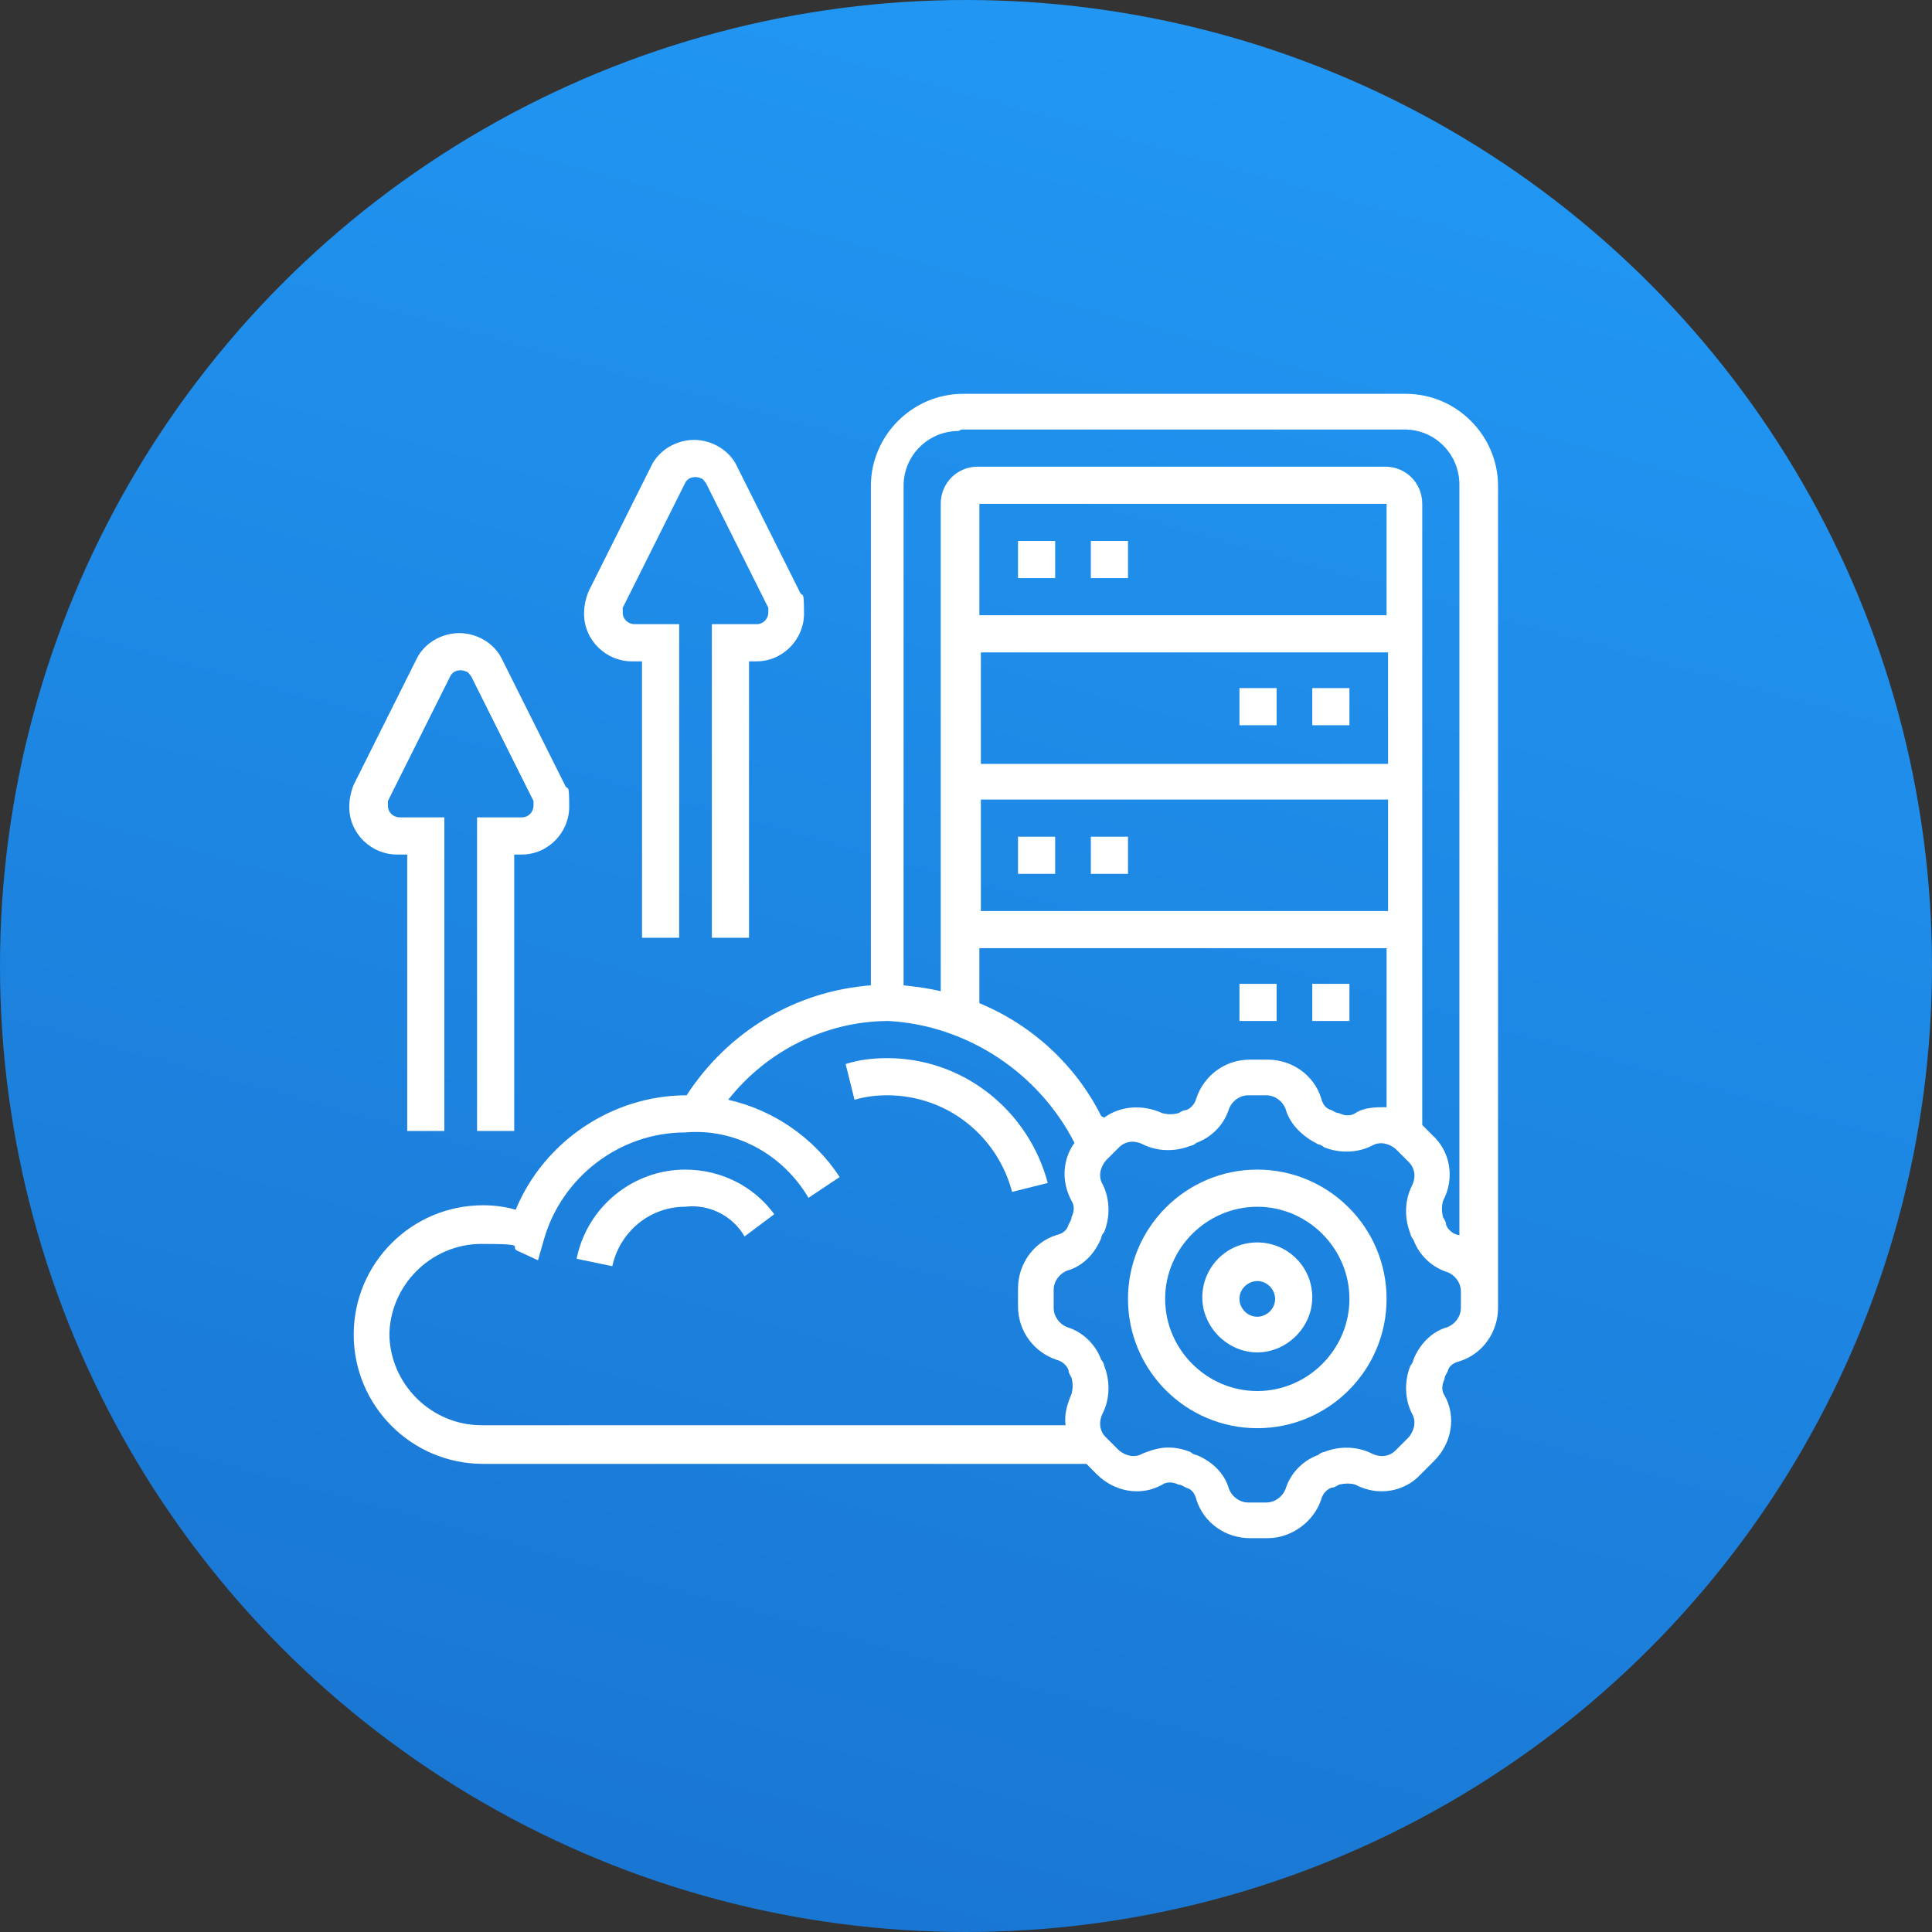
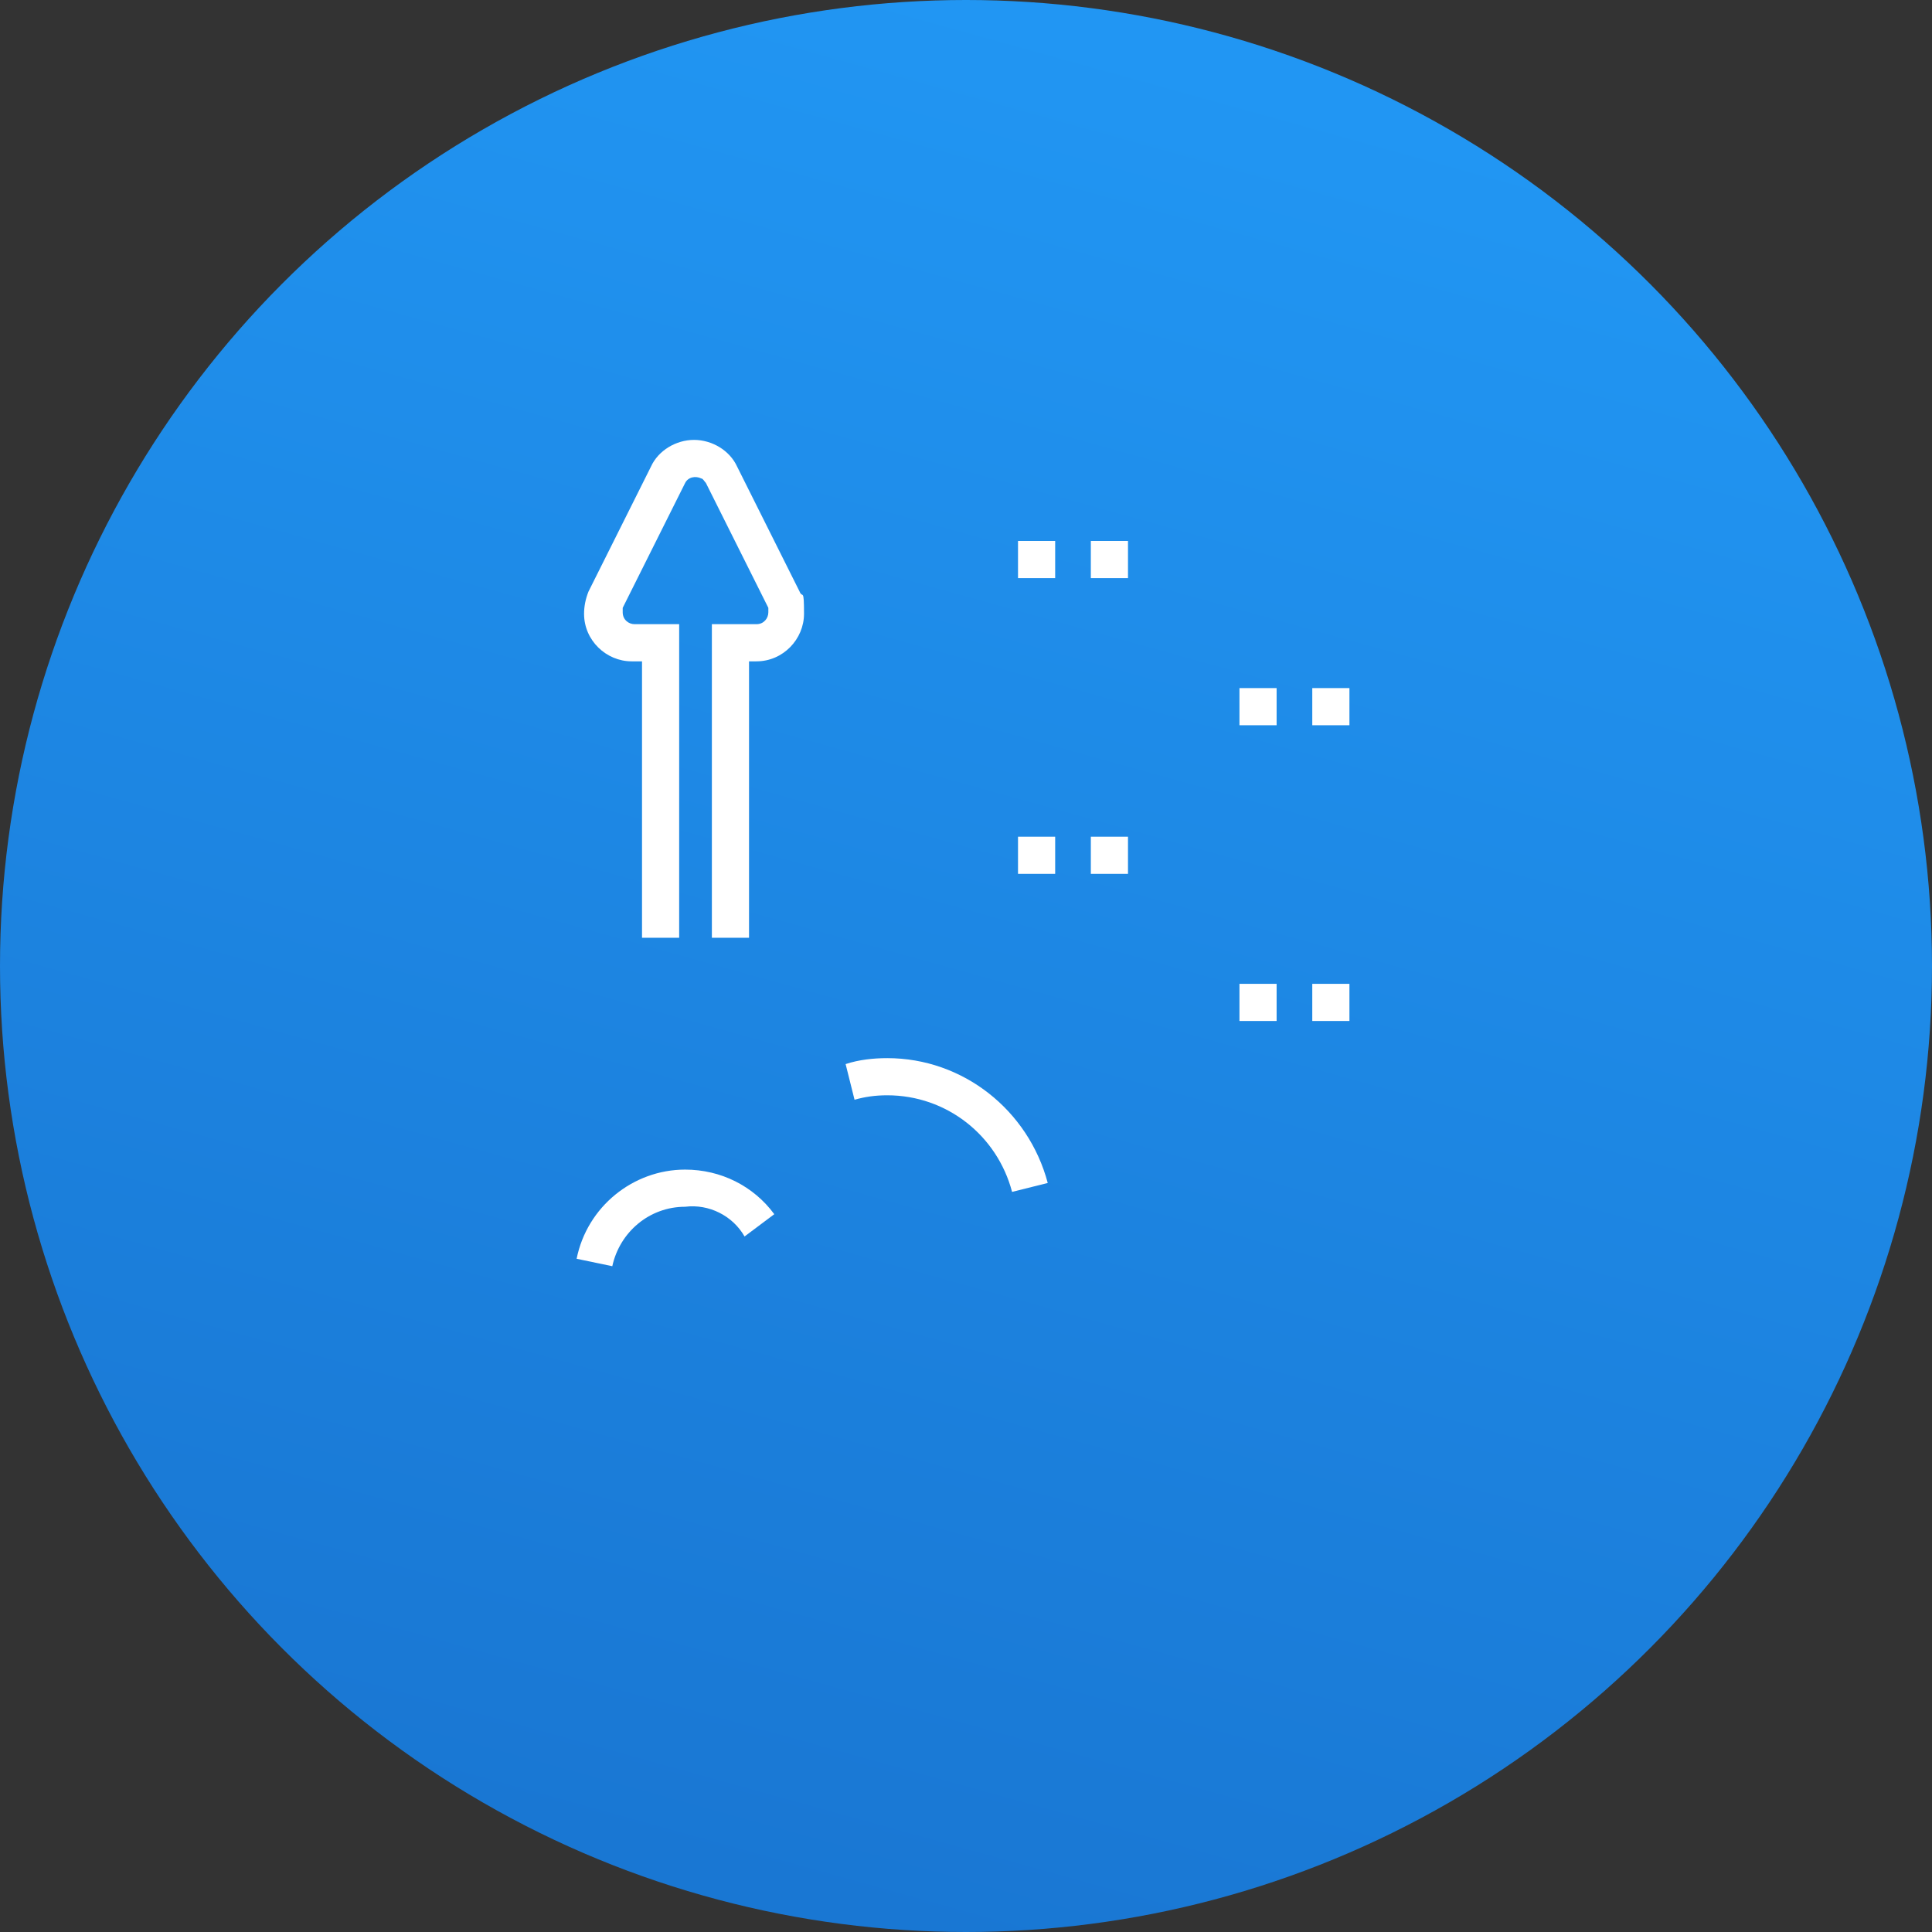
<svg xmlns="http://www.w3.org/2000/svg" version="1.1" viewBox="0 0 130 130">
  <rect x="0" y="0" width="130" height="130" fill="#333333" stroke="none" />
  <defs>
    <style>
      .cls-1 {
        fill: url(#linear-gradient);
      }

      .cls-2 {
        fill: #fff;
      }
    </style>
    <linearGradient id="linear-gradient" x1="-881" y1="597.8" x2="-880.5" y2="599.6" gradientTransform="translate(61716 41976) scale(70 -70)" gradientUnits="userSpaceOnUse">
      <stop offset="0" stop-color="#1976d2" />
      <stop offset="1" stop-color="#2196f3" />
    </linearGradient>
  </defs>
  <g>
    <g id="Layer_1">
      <g id="Group_6637">
        <g id="Group_6599">
          <circle id="Ellipse_404-2" class="cls-1" cx="65" cy="65" r="65" />
          <g id="migration">
            <g id="Layer_5">
              <g id="Group_6599-2">
-                 <path id="Path_15569" class="cls-2" d="M84.6,78.7c-4.8,0-8.7,3.9-8.7,8.7s3.9,8.7,8.7,8.7,8.7-3.9,8.7-8.7c0-4.8-3.9-8.7-8.7-8.7ZM84.6,93.6c-3.4,0-6.2-2.8-6.2-6.2s2.8-6.2,6.2-6.2,6.2,2.8,6.2,6.2h0c0,3.4-2.8,6.2-6.2,6.2h0Z" />
-                 <path id="Path_15570" class="cls-2" d="M84.6,83.6c-2.1,0-3.7,1.7-3.7,3.7s1.7,3.7,3.7,3.7,3.7-1.7,3.7-3.7h0c0-2.1-1.7-3.7-3.7-3.7ZM84.6,88.6c-.7,0-1.2-.6-1.2-1.2,0-.7.6-1.2,1.2-1.2.7,0,1.2.6,1.2,1.2,0,.7-.6,1.2-1.2,1.2Z" />
-                 <path id="Path_15571" class="cls-2" d="M26.9,57.5h.5v18.6h2.5v-21.1h-3c-.4,0-.8-.3-.8-.8,0-.4,0-.2,0-.3l4.2-8.4c.2-.4.7-.5,1.1-.3.1,0,.2.2.3.3l4.2,8.4c0,.1,0,.2,0,.3,0,.4-.3.8-.8.8h-3v21.1h2.5v-18.6h.5c1.8,0,3.2-1.5,3.2-3.2h0c0-1.8-.1-1-.3-1.5l-4.2-8.4c-.5-1.1-1.7-1.8-2.9-1.8-1.2,0-2.4.7-2.9,1.8l-4.2,8.4c-.2.5-.3,1-.3,1.5,0,1.8,1.5,3.2,3.2,3.2Z" />
                <path id="Path_15572" class="cls-2" d="M42.7,44.5h.5v18.6h2.5v-21.1h-3c-.4,0-.8-.3-.8-.8,0-.4,0-.2,0-.3l4.2-8.4c.2-.4.7-.5,1.1-.3.1,0,.2.2.3.3l4.2,8.4c0,.1,0,.2,0,.3,0,.4-.3.8-.8.8h-3v21.1h2.5v-18.6h.5c1.8,0,3.2-1.5,3.2-3.2h0c0-1.8-.1-1-.3-1.5l-4.2-8.4c-.5-1.1-1.7-1.8-2.9-1.8-1.2,0-2.4.7-2.9,1.8l-4.2,8.4c-.2.5-.3,1-.3,1.5,0,1.8,1.5,3.2,3.2,3.2Z" />
-                 <path id="Path_15573" class="cls-2" d="M94.6,26.5h-29.8c-3.4,0-6.2,2.8-6.2,6.2h0v33.6c-5.1.4-9.6,3.1-12.4,7.4h0c-5,0-9.6,3.1-11.5,7.7-.7-.2-1.4-.3-2.2-.3-4.8,0-8.7,3.9-8.7,8.7,0,4.8,3.9,8.7,8.7,8.7h40.6l.7.7c1.2,1.2,3,1.5,4.4.7.3-.2.7-.2,1.1,0,.2,0,.3.1.5.2.4.1.6.4.7.8.5,1.6,2,2.6,3.6,2.6h1.2c1.6,0,3.1-1.1,3.6-2.6.1-.4.4-.7.7-.8.2,0,.3-.1.5-.2.4-.1.8-.1,1.1,0,1.5.8,3.3.5,4.4-.7l.9-.9c1.2-1.2,1.5-3,.7-4.4-.2-.3-.2-.7,0-1.1,0-.2.1-.3.2-.5.1-.4.4-.6.8-.7,1.6-.5,2.6-2,2.6-3.6v-55.3c0-3.4-2.8-6.2-6.2-6.2h0ZM64.7,28.9h29.8c2.1,0,3.7,1.7,3.7,3.7v50.5s0,0-.1,0c-.4-.1-.7-.4-.8-.7,0-.2-.1-.3-.2-.5-.1-.4-.1-.7,0-1.1.8-1.5.5-3.3-.7-4.4l-.7-.7v-41.8c0-1.4-1.1-2.5-2.5-2.5h-27.4c-1.4,0-2.5,1.1-2.5,2.5v32.8c-.8-.2-1.6-.3-2.5-.4v-33.6c0-2.1,1.7-3.7,3.7-3.7h0ZM74.1,75.1c-1.7-3.4-4.6-6.1-8.2-7.6v-3.7h27.4v10.7c-.7,0-1.5,0-2.1.4-.3.2-.7.2-1.1,0-.2,0-.3-.1-.5-.2-.4-.1-.6-.4-.7-.8-.5-1.6-2-2.6-3.6-2.6h-1.2c-1.7,0-3.1,1.1-3.6,2.6-.1.4-.4.7-.7.8-.2,0-.3.1-.5.2-.4.1-.7.1-1.1,0-1.3-.6-2.8-.5-3.9.3h0ZM93.3,41.4h-27.4v-7.5h27.4v7.5ZM66,43.9h27.4v7.5h-27.4v-7.5ZM66,53.8h27.4v7.5h-27.4v-7.5ZM26.2,89.9c0-3.4,2.8-6.2,6.2-6.2h0c3.4,0,1.7.2,2.5.5l1.3.6.4-1.4c1.2-4.2,5.1-7.2,9.5-7.2,3.4-.3,6.6,1.5,8.3,4.4l2.1-1.4c-1.7-2.6-4.4-4.5-7.5-5.2,2.6-3.3,6.6-5.3,10.8-5.3,5.3.3,10.1,3.5,12.5,8.2-.8,1.1-.9,2.6-.2,3.9.2.3.2.7,0,1.1,0,.2-.1.3-.2.5-.1.4-.4.6-.8.7-1.6.5-2.6,2-2.6,3.6v1.2c0,1.7,1.1,3.1,2.6,3.6.4.1.7.4.8.7,0,.2.1.3.2.5.1.4.1.7,0,1.1-.3.7-.5,1.4-.4,2.1h-39.3c-3.4,0-6.2-2.8-6.2-6.2h0s0,0,0,0ZM98.3,88c0,.6-.4,1.1-.9,1.3-1.1.3-1.9,1.2-2.3,2.2,0,.1-.1.3-.2.4-.4,1-.4,2.2.1,3.2.3.5.2,1.1-.2,1.6l-.9.9c-.4.4-1,.5-1.6.2-1-.5-2.2-.5-3.2-.1-.1,0-.3.1-.4.2-1.1.4-1.9,1.3-2.2,2.3-.2.5-.7.9-1.3.9h-1.2c-.6,0-1.1-.4-1.3-.9-.3-1.1-1.2-1.9-2.2-2.3-.1,0-.3-.1-.4-.2-.5-.2-1-.3-1.5-.3-.6,0-1.2.2-1.7.4-.5.3-1.1.2-1.6-.2l-.9-.9c-.4-.4-.5-1-.2-1.6.5-1,.5-2.2.1-3.2,0-.1-.1-.3-.2-.4-.4-1.1-1.3-1.9-2.3-2.2-.5-.2-.9-.7-.9-1.3v-1.2c0-.6.4-1.1.9-1.3,1.1-.3,1.9-1.2,2.3-2.2,0-.1.1-.3.2-.4.4-1,.4-2.2-.1-3.2-.3-.5-.2-1.1.2-1.6l.9-.9c.4-.4,1-.5,1.6-.2,1,.5,2.2.5,3.2.1.1,0,.3-.1.4-.2,1.1-.4,1.9-1.3,2.2-2.3.2-.5.7-.9,1.3-.9h1.2c.6,0,1.1.4,1.3.9.3,1.1,1.2,1.9,2.2,2.4.1,0,.3.1.4.2,1,.4,2.2.4,3.2-.1.5-.3,1.1-.2,1.6.2l.9.9c.4.4.5,1,.2,1.6-.5,1-.5,2.2-.1,3.2,0,.1.1.3.2.4.4,1.1,1.3,1.9,2.3,2.2.5.2.9.7.9,1.3v1.2h0Z" />
                <path id="Path_15574" class="cls-2" d="M68.5,36.4h2.5v2.5h-2.5v-2.5Z" />
                <path id="Path_15575" class="cls-2" d="M73.4,36.4h2.5v2.5h-2.5v-2.5Z" />
                <path id="Path_15576" class="cls-2" d="M68.5,56.3h2.5v2.5h-2.5v-2.5Z" />
                <path id="Path_15577" class="cls-2" d="M73.4,56.3h2.5v2.5h-2.5v-2.5Z" />
                <path id="Path_15578" class="cls-2" d="M88.3,46.3h2.5v2.5h-2.5v-2.5Z" />
                <path id="Path_15579" class="cls-2" d="M83.4,46.3h2.5v2.5h-2.5v-2.5Z" />
                <path id="Path_15580" class="cls-2" d="M88.3,66.2h2.5v2.5h-2.5v-2.5Z" />
                <path id="Path_15581" class="cls-2" d="M83.4,66.2h2.5v2.5h-2.5v-2.5Z" />
                <path id="Path_15582" class="cls-2" d="M59.7,71.2c-.9,0-1.9.1-2.8.4l.6,2.4c.7-.2,1.4-.3,2.2-.3,4,0,7.4,2.7,8.4,6.5l2.4-.6c-1.3-4.9-5.7-8.4-10.8-8.4Z" />
                <path id="Path_15583" class="cls-2" d="M46.1,78.7c-3.5,0-6.6,2.5-7.3,6l2.4.5c.5-2.3,2.5-4,4.9-4,1.6-.2,3.2.6,4,2l2-1.5c-1.4-1.9-3.6-3-6-3h0Z" />
              </g>
            </g>
          </g>
        </g>
      </g>
    </g>
  </g>
</svg>